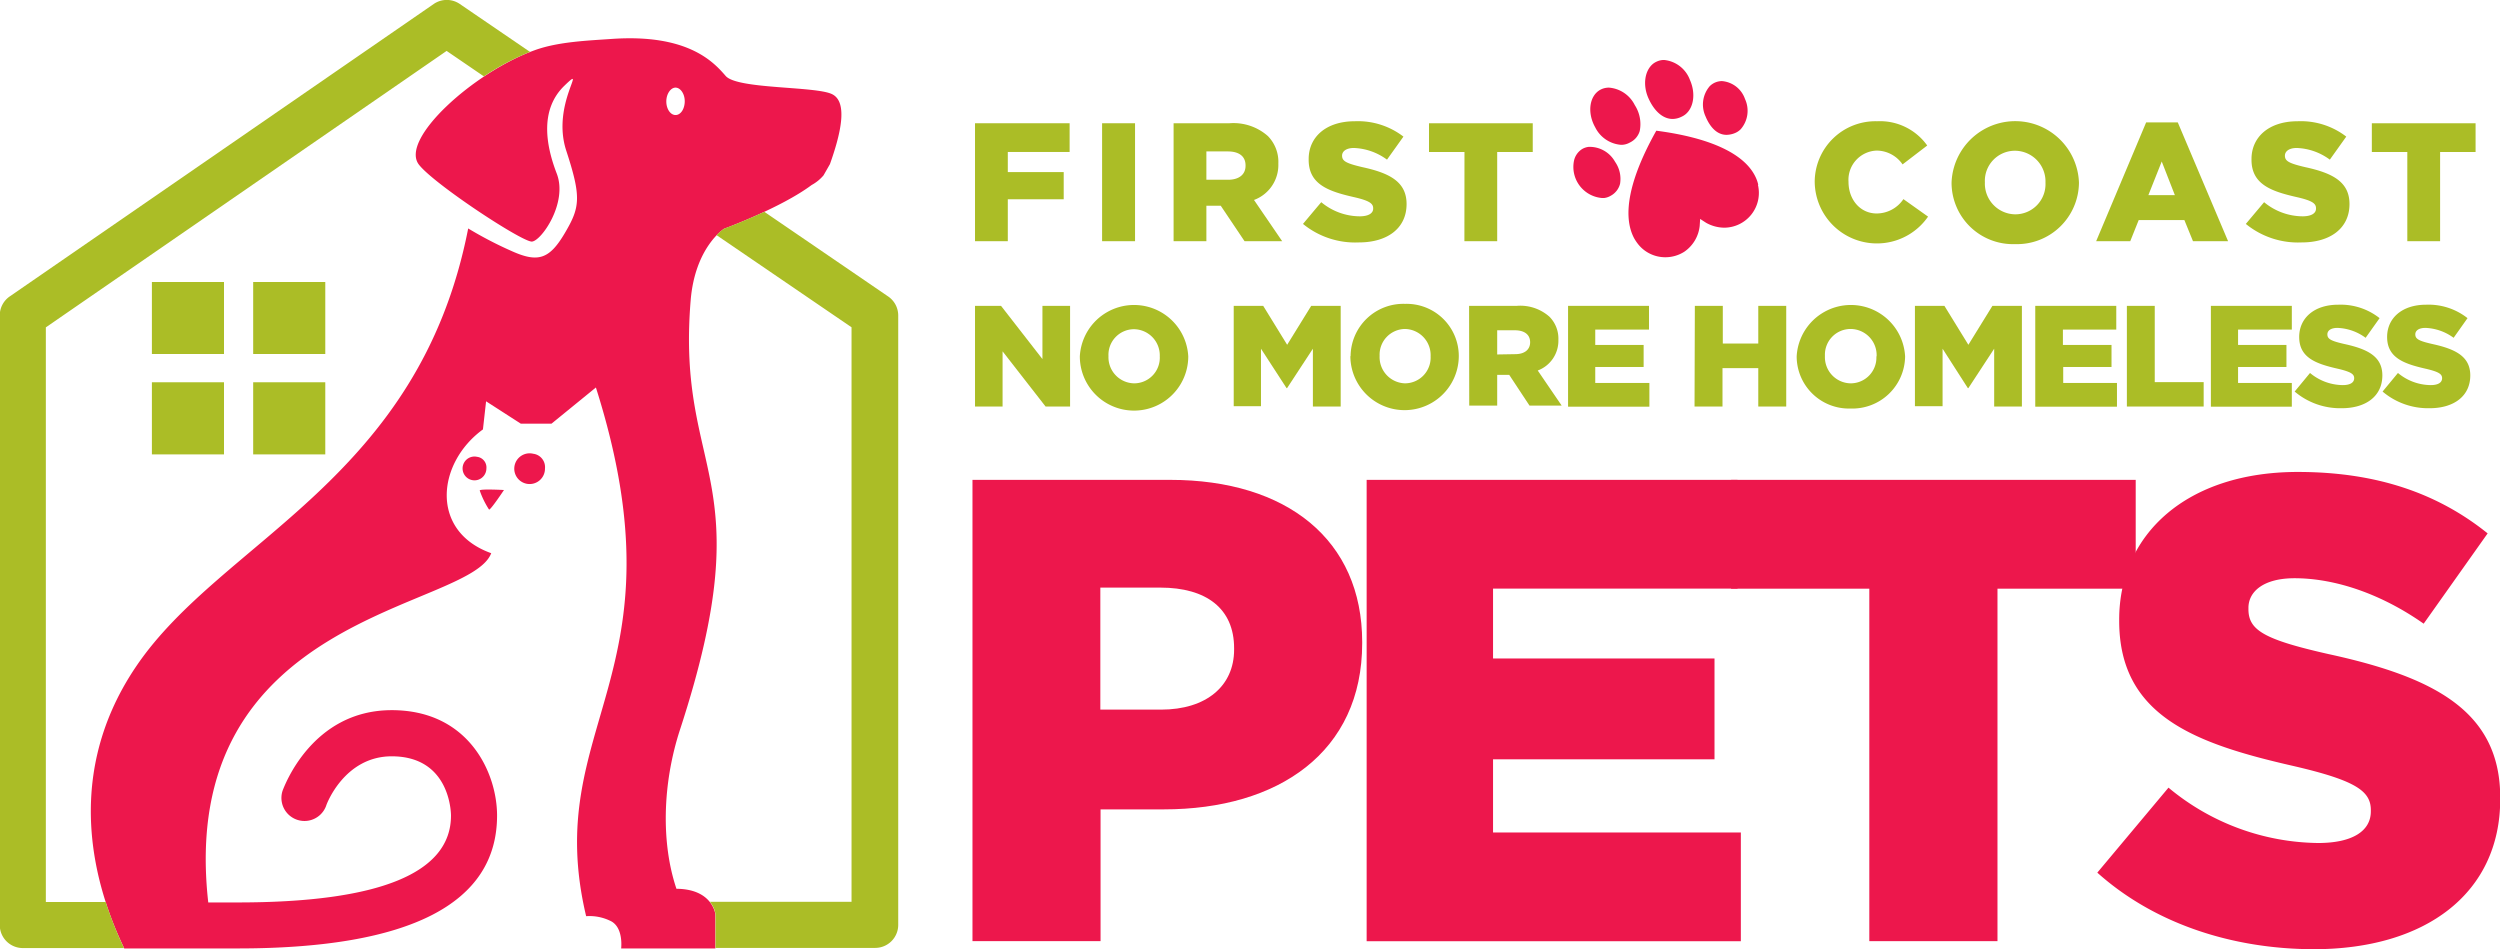
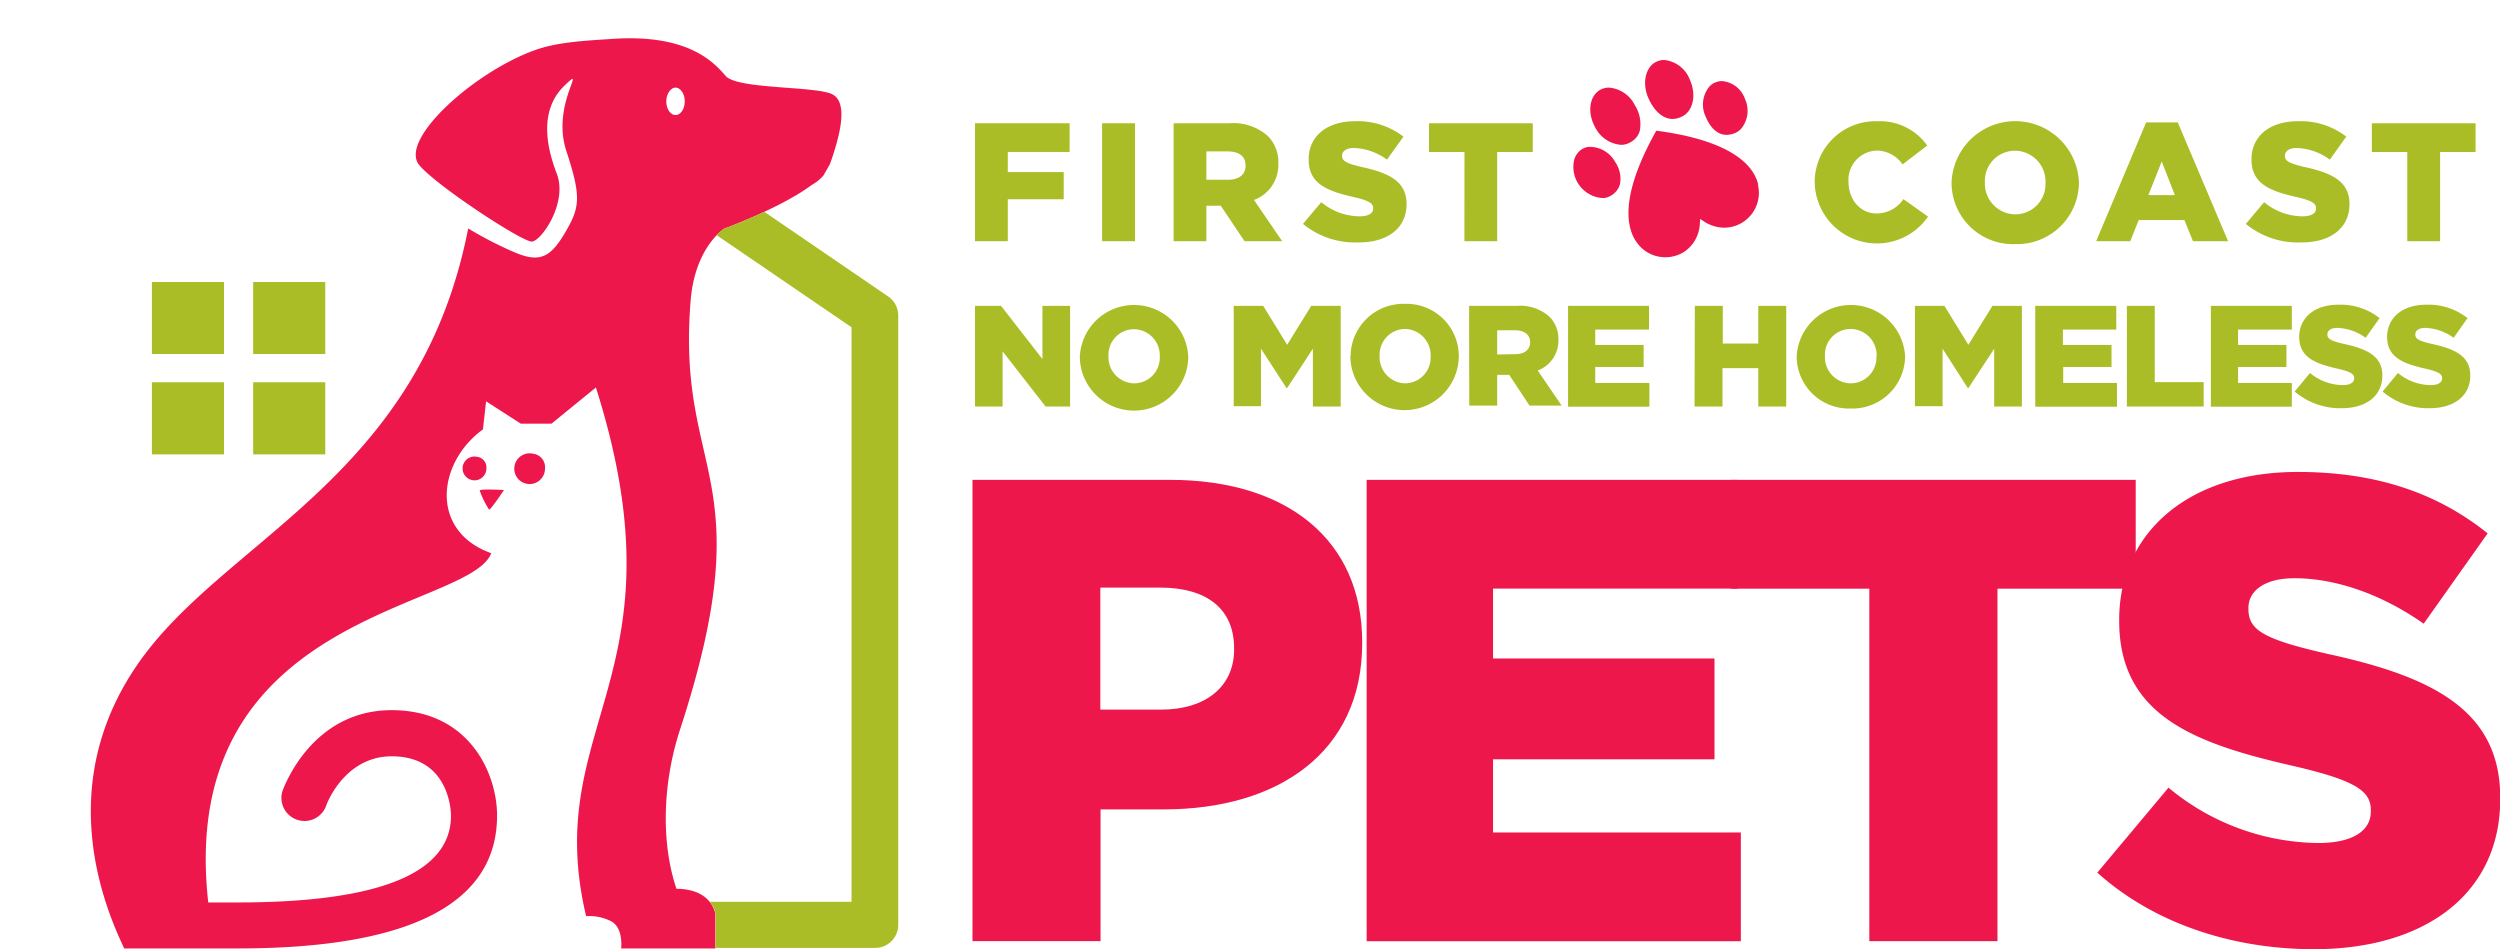
<svg xmlns="http://www.w3.org/2000/svg" id="LOGO" viewBox="0 0 325.56 123.59">
  <defs>
    <style>.cls-1,.cls-3{fill:#abbd26;}.cls-2{fill:#ed174c;}.cls-3{fill-rule:evenodd;}</style>
  </defs>
  <path class="cls-1" d="M146,67.42h3.39l5.39,6.93V67.42h3.6V80.53h-3.19l-5.6-7.19v7.19H146Z" transform="translate(-19.03 -27.59)" />
  <path class="cls-1" d="M159.65,74v0a7.07,7.07,0,0,1,14.12,0v0a7.06,7.06,0,0,1-14.12,0Zm10.41,0v0a3.41,3.41,0,0,0-3.37-3.54,3.34,3.34,0,0,0-3.31,3.51v0a3.4,3.4,0,0,0,3.35,3.54A3.34,3.34,0,0,0,170.06,74Z" transform="translate(-19.03 -27.59)" />
  <path class="cls-1" d="M179.69,67.42h3.84l3.12,5.07,3.13-5.07h3.84V80.53H190V73l-3.36,5.13h-.07L183.24,73v7.49h-3.55Z" transform="translate(-19.03 -27.59)" />
  <path class="cls-1" d="M194.91,74v0A6.87,6.87,0,0,1,202,67.16a6.8,6.8,0,0,1,7,6.78v0a7.06,7.06,0,0,1-14.12,0Zm10.42,0v0A3.41,3.41,0,0,0,202,70.43a3.35,3.35,0,0,0-3.31,3.51v0A3.41,3.41,0,0,0,202,77.51,3.35,3.35,0,0,0,205.33,74Z" transform="translate(-19.03 -27.59)" />
  <path class="cls-1" d="M210.34,67.42h6.2a5.71,5.71,0,0,1,4.27,1.42,4.05,4.05,0,0,1,1.16,3v0a4.14,4.14,0,0,1-2.69,4l3.12,4.57h-4.19l-2.64-4H214v4h-3.64Zm6,6.29c1.24,0,1.95-.6,1.95-1.55v0c0-1-.75-1.56-2-1.56H214v3.15Z" transform="translate(-19.03 -27.59)" />
  <path class="cls-1" d="M223.23,67.42h10.54v3.09h-7v2h6.3v2.87h-6.3v2.08h7.05v3.09H223.23Z" transform="translate(-19.03 -27.59)" />
  <path class="cls-1" d="M239.74,67.42h3.64v4.91H248V67.42h3.64V80.53H248v-5h-4.66v5h-3.64Z" transform="translate(-19.03 -27.59)" />
  <path class="cls-1" d="M253,74v0a7.07,7.07,0,0,1,14.12,0v0A6.87,6.87,0,0,1,260,80.79,6.8,6.8,0,0,1,253,74Zm10.41,0v0A3.41,3.41,0,0,0,260,70.43a3.35,3.35,0,0,0-3.32,3.51v0A3.41,3.41,0,0,0,260,77.51,3.35,3.35,0,0,0,263.38,74Z" transform="translate(-19.03 -27.59)" />
  <path class="cls-1" d="M268.4,67.42h3.84l3.12,5.07,3.13-5.07h3.84V80.53h-3.61V73l-3.36,5.13h-.07L272,73v7.49H268.4Z" transform="translate(-19.03 -27.59)" />
  <path class="cls-1" d="M284.07,67.42h10.55v3.09h-6.95v2H294v2.87h-6.29v2.08h7v3.09H284.07Z" transform="translate(-19.03 -27.59)" />
  <path class="cls-1" d="M296,67.42h3.63v9.93H306v3.18H296Z" transform="translate(-19.03 -27.59)" />
  <path class="cls-1" d="M306.94,67.42h10.54v3.09h-7v2h6.3v2.87h-6.3v2.08h7v3.09H306.94Z" transform="translate(-19.03 -27.59)" />
  <path class="cls-1" d="M317.85,78.58l2-2.42a6.75,6.75,0,0,0,4.25,1.58c1,0,1.5-.34,1.5-.9v0c0-.54-.43-.84-2.21-1.25-2.79-.64-4.95-1.43-4.95-4.12v0c0-2.44,1.93-4.2,5.08-4.2a8.19,8.19,0,0,1,5.39,1.75l-1.82,2.56a6.57,6.57,0,0,0-3.67-1.29c-.88,0-1.31.37-1.31.84v0c0,.6.45.86,2.27,1.27,3,.66,4.89,1.63,4.89,4.08v0c0,2.68-2.12,4.27-5.3,4.27A9.17,9.17,0,0,1,317.85,78.58Z" transform="translate(-19.03 -27.59)" />
  <path class="cls-1" d="M329.3,78.58l2-2.42a6.75,6.75,0,0,0,4.25,1.58c1,0,1.5-.34,1.5-.9v0c0-.54-.43-.84-2.21-1.25-2.79-.64-4.95-1.43-4.95-4.12v0c0-2.44,1.93-4.2,5.08-4.2a8.19,8.19,0,0,1,5.39,1.75l-1.81,2.56a6.6,6.6,0,0,0-3.67-1.29c-.89,0-1.32.37-1.32.84v0c0,.6.45.86,2.27,1.27,3,.66,4.89,1.63,4.89,4.08v0c0,2.68-2.12,4.27-5.3,4.27A9.16,9.16,0,0,1,329.3,78.58Z" transform="translate(-19.03 -27.59)" />
  <path class="cls-2" d="M145.67,90.08h25.75c15.19,0,25,7.81,25,21.11v.17c0,14.16-10.9,21.63-25.83,21.63h-8.24v17.16H145.67ZM170.22,120c5.92,0,9.52-3.09,9.52-7.81V112c0-5.15-3.6-7.89-9.61-7.89h-7.81V120Z" transform="translate(-19.03 -27.59)" />
  <path class="cls-2" d="M197,90.08H245.3v14.16H213.46v9.1H242.3v13.13H213.46V136h32.27v14.16H197Z" transform="translate(-19.03 -27.59)" />
  <path class="cls-2" d="M262.46,104.25h-18V90.08h52.69v14.17h-18v45.9H262.46Z" transform="translate(-19.03 -27.59)" />
  <path class="cls-2" d="M292.15,141.23l9.27-11.07a30.94,30.94,0,0,0,19.48,7.21c4.46,0,6.87-1.55,6.87-4.12v-.17c0-2.49-2-3.87-10.13-5.75C304.85,124.41,295,120.8,295,108.45v-.18c0-11.15,8.84-19.22,23.26-19.22,10.21,0,18.19,2.75,24.72,8l-8.33,11.76c-5.49-3.86-11.5-5.92-16.82-5.92-4,0-6,1.71-6,3.86v.17c0,2.75,2.06,3.95,10.39,5.84,13.82,3,22.4,7.46,22.4,18.71v.17c0,12.27-9.7,19.56-24.29,19.56C309.66,151.18,299.53,147.84,292.15,141.23Z" transform="translate(-19.03 -27.59)" />
  <path class="cls-2" d="M84.66,91.4s-3.1-.17-3.16.06a11.37,11.37,0,0,0,1.21,2.48C82.85,94.12,84.66,91.4,84.66,91.4Z" transform="translate(-19.03 -27.59)" />
  <path class="cls-2" d="M88.47,86.68A2,2,0,1,0,90,88.6,1.76,1.76,0,0,0,88.47,86.68Z" transform="translate(-19.03 -27.59)" />
  <path class="cls-2" d="M81.16,87.08a1.55,1.55,0,1,0,1.21,1.52A1.39,1.39,0,0,0,81.16,87.08Z" transform="translate(-19.03 -27.59)" />
  <path class="cls-3" d="M38.81,64.31H48.2v9.38H38.81V64.31ZM52,77.37h9.39v9.39H52V77.37Zm-13.21,0H48.2v9.39H38.81V77.37ZM52,64.31h9.39v9.38H52Z" transform="translate(-19.03 -27.59)" />
  <path class="cls-2" d="M127.38,39.85c-2.18-1.06-12.33-.62-13.85-2.37S108.7,32,98.83,32.65c-3.25.23-7.08.36-10.17,1.48C80.71,37,71,45.77,73.6,49.05c2,2.55,13.47,10.09,14.7,10S93,54,91.53,50.19s-2.18-8.37,1-11.44-1.75,2.37.24,8.46,1.8,7.37-.19,10.74-3.46,3.9-6.93,2.33A50,50,0,0,1,80,57.34C73.59,90.11,48.06,97.8,36.83,114.27c-10.59,15.52-4.44,30.92-1.62,36.83H50c22.4,0,33.76-5.83,33.76-17.31,0-5.51-3.65-13.72-13.72-13.72-10.41,0-14,10-14.19,10.43a3,3,0,0,0,5.66,2c0-.07,2.32-6.42,8.53-6.42,7.64,0,7.72,7.41,7.72,7.72,0,7.5-9.34,11.31-27.76,11.31H46.15c-4.24-37.85,34-38,36.85-45.48-8-2.85-7.09-11.74-1.08-16.12l.41-3.66,4.52,2.91h4l5.78-4.71c11.92,37.61-7.24,43.75-1.27,68.85a6.16,6.16,0,0,1,3.09.58c1.73.74,1.5,3.34,1.47,3.62h12.27v-4.43s-.32-3.3-5.07-3.34c-2-5.92-1.84-13.66.46-20.71,10.88-33.32-.5-32.93,1.39-55.9.56-6.93,4.35-9.34,4.35-9.34s7.42-2.72,11.41-5.7a5.41,5.41,0,0,0,1.54-1.25l.84-1.47C128.44,45.21,129.54,40.89,127.38,39.85ZM107,42.57c-.66,0-1.2-.79-1.2-1.77S106.37,39,107,39s1.2.79,1.2,1.77S107.69,42.57,107,42.57Z" transform="translate(-19.03 -27.59)" />
  <path class="cls-1" d="M134.65,66.17l-16.09-11c-2.81,1.31-5.22,2.19-5.22,2.19a6.79,6.79,0,0,0-1,.85l17.58,12v74.82H111.48a3.43,3.43,0,0,1,.73,1.62v4.38H133a3,3,0,0,0,3-3V68.64A3,3,0,0,0,134.65,66.17Z" transform="translate(-19.03 -27.59)" />
-   <path class="cls-1" d="M32.79,145.05H25V70.22l52.19-36,4.86,3.32a32.34,32.34,0,0,1,6-3.19l-9.14-6.24a3,3,0,0,0-3.4,0L20.33,66.17A3,3,0,0,0,19,68.64v79.41a3,3,0,0,0,3,3H35.18A50.59,50.59,0,0,1,32.79,145.05Z" transform="translate(-19.03 -27.59)" />
  <path class="cls-1" d="M146,43.64h12.32v3.74h-8.05V50h7.28v3.54h-7.28V59H146Z" transform="translate(-19.03 -27.59)" />
  <path class="cls-1" d="M162.55,43.64h4.29V59h-4.29Z" transform="translate(-19.03 -27.59)" />
  <path class="cls-1" d="M171.86,43.64h7.28a6.76,6.76,0,0,1,5,1.67,4.79,4.79,0,0,1,1.36,3.59v0a4.85,4.85,0,0,1-3.17,4.73L186,59H181.1L178,54.38h-1.87V59h-4.27ZM178.94,51c1.46,0,2.29-.7,2.29-1.82v-.05c0-1.21-.88-1.82-2.31-1.82h-2.79V51Z" transform="translate(-19.03 -27.59)" />
  <path class="cls-1" d="M188.71,56.75c.79-.94,1.58-1.89,2.38-2.83a7.9,7.9,0,0,0,5,1.84c1.14,0,1.76-.39,1.76-1v-.05c0-.63-.51-1-2.59-1.47-3.28-.75-5.81-1.67-5.81-4.84V48.3c0-2.86,2.26-4.92,6-4.92a9.72,9.72,0,0,1,6.34,2l-2.14,3a7.74,7.74,0,0,0-4.31-1.52c-1,0-1.54.44-1.54,1v0c0,.71.53,1,2.66,1.5,3.54.77,5.74,1.91,5.74,4.8v0c0,3.15-2.48,5-6.22,5A10.74,10.74,0,0,1,188.71,56.75Z" transform="translate(-19.03 -27.59)" />
  <path class="cls-1" d="M209.74,47.38h-4.62V43.64h13.51v3.74H214V59h-4.27Z" transform="translate(-19.03 -27.59)" />
  <path class="cls-1" d="M255.35,51.38v0a7.91,7.91,0,0,1,8.12-8A7.54,7.54,0,0,1,270,46.54L266.79,49a4.12,4.12,0,0,0-3.37-1.8,3.81,3.81,0,0,0-3.67,4.07v0c0,2.31,1.52,4.12,3.67,4.12a4.21,4.21,0,0,0,3.48-1.87l3.21,2.28a8.1,8.1,0,0,1-14.76-4.49Z" transform="translate(-19.03 -27.59)" />
  <path class="cls-1" d="M273.17,51.38v0a8.3,8.3,0,0,1,16.59,0v0a8.07,8.07,0,0,1-8.32,8A8,8,0,0,1,273.17,51.38Zm12.23,0v0a4,4,0,0,0-4-4.16,3.92,3.92,0,0,0-3.89,4.12v0a4,4,0,0,0,3.94,4.16A3.93,3.93,0,0,0,285.4,51.38Z" transform="translate(-19.03 -27.59)" />
  <path class="cls-1" d="M298.51,43.53h4.12L309.18,59h-4.57l-1.12-2.75h-5.95c-.36.92-.73,1.84-1.1,2.75H292ZM302.25,53l-1.71-4.38L298.8,53Z" transform="translate(-19.03 -27.59)" />
  <path class="cls-1" d="M311.49,56.75l2.38-2.83a7.92,7.92,0,0,0,5,1.84c1.15,0,1.76-.39,1.76-1v-.05c0-.63-.5-1-2.59-1.47-3.28-.75-5.81-1.67-5.81-4.84V48.3c0-2.86,2.26-4.92,6-4.92a9.7,9.7,0,0,1,6.34,2l-2.14,3a7.69,7.69,0,0,0-4.31-1.52c-1,0-1.54.44-1.54,1v0c0,.71.53,1,2.66,1.5,3.55.77,5.75,1.91,5.75,4.8v0c0,3.15-2.49,5-6.23,5A10.74,10.74,0,0,1,311.49,56.75Z" transform="translate(-19.03 -27.59)" />
  <path class="cls-1" d="M332.52,47.38H327.9V43.64h13.51v3.74h-4.62V59h-4.27Z" transform="translate(-19.03 -27.59)" />
  <path class="cls-2" d="M228.55,39a2.57,2.57,0,0,0-.62.08,2.36,2.36,0,0,0-.52.21c-1.42.8-1.71,3-.64,4.89a4.1,4.1,0,0,0,3.36,2.27,2.15,2.15,0,0,0,.62-.08,2.22,2.22,0,0,0,.53-.22,2.41,2.41,0,0,0,1.28-1.49,4.56,4.56,0,0,0-.64-3.38A4.12,4.12,0,0,0,228.55,39Z" transform="translate(-19.03 -27.59)" />
  <path class="cls-2" d="M239.1,38a4,4,0,0,0-3.37-2.6,2.25,2.25,0,0,0-.93.2,2.31,2.31,0,0,0-.48.28c-1.12.89-1.39,2.79-.62,4.51s1.92,2.69,3.14,2.69a2.63,2.63,0,0,0,1.15-.28,2.44,2.44,0,0,0,.49-.29C239.61,41.63,239.87,39.73,239.1,38Z" transform="translate(-19.03 -27.59)" />
  <path class="cls-2" d="M246.27,40.48a3.47,3.47,0,0,0-3-2.33,2.34,2.34,0,0,0-.9.19,2.29,2.29,0,0,0-.69.47,3.67,3.67,0,0,0-.55,3.93c.37.9,1.21,2.41,2.74,2.41a3,3,0,0,0,1.16-.26,2.26,2.26,0,0,0,.69-.48A3.66,3.66,0,0,0,246.27,40.48Z" transform="translate(-19.03 -27.59)" />
  <path class="cls-2" d="M248,51.67a4.65,4.65,0,0,0-.34-1c-1.42-3.05-5.89-5.14-12.94-6.06-3.48,6.2-4.48,11-2.89,14a6.07,6.07,0,0,0,.58.85,4.52,4.52,0,0,0,3.5,1.63,4.58,4.58,0,0,0,2.46-.72,4.67,4.67,0,0,0,2-3.35l.06-.92.77.5a4.91,4.91,0,0,0,2.38.64,4.53,4.53,0,0,0,4.37-5.6Z" transform="translate(-19.03 -27.59)" />
  <path class="cls-2" d="M230,51.53a3.88,3.88,0,0,0-.65-2.87,3.79,3.79,0,0,0-3.09-1.94,2.34,2.34,0,0,0-.38,0,2.17,2.17,0,0,0-.8.27A2.38,2.38,0,0,0,224,48.53a4.06,4.06,0,0,0,3.59,4.84,2.34,2.34,0,0,0,.38,0,2.18,2.18,0,0,0,.8-.28A2.46,2.46,0,0,0,230,51.53Z" transform="translate(-19.03 -27.59)" />
</svg>